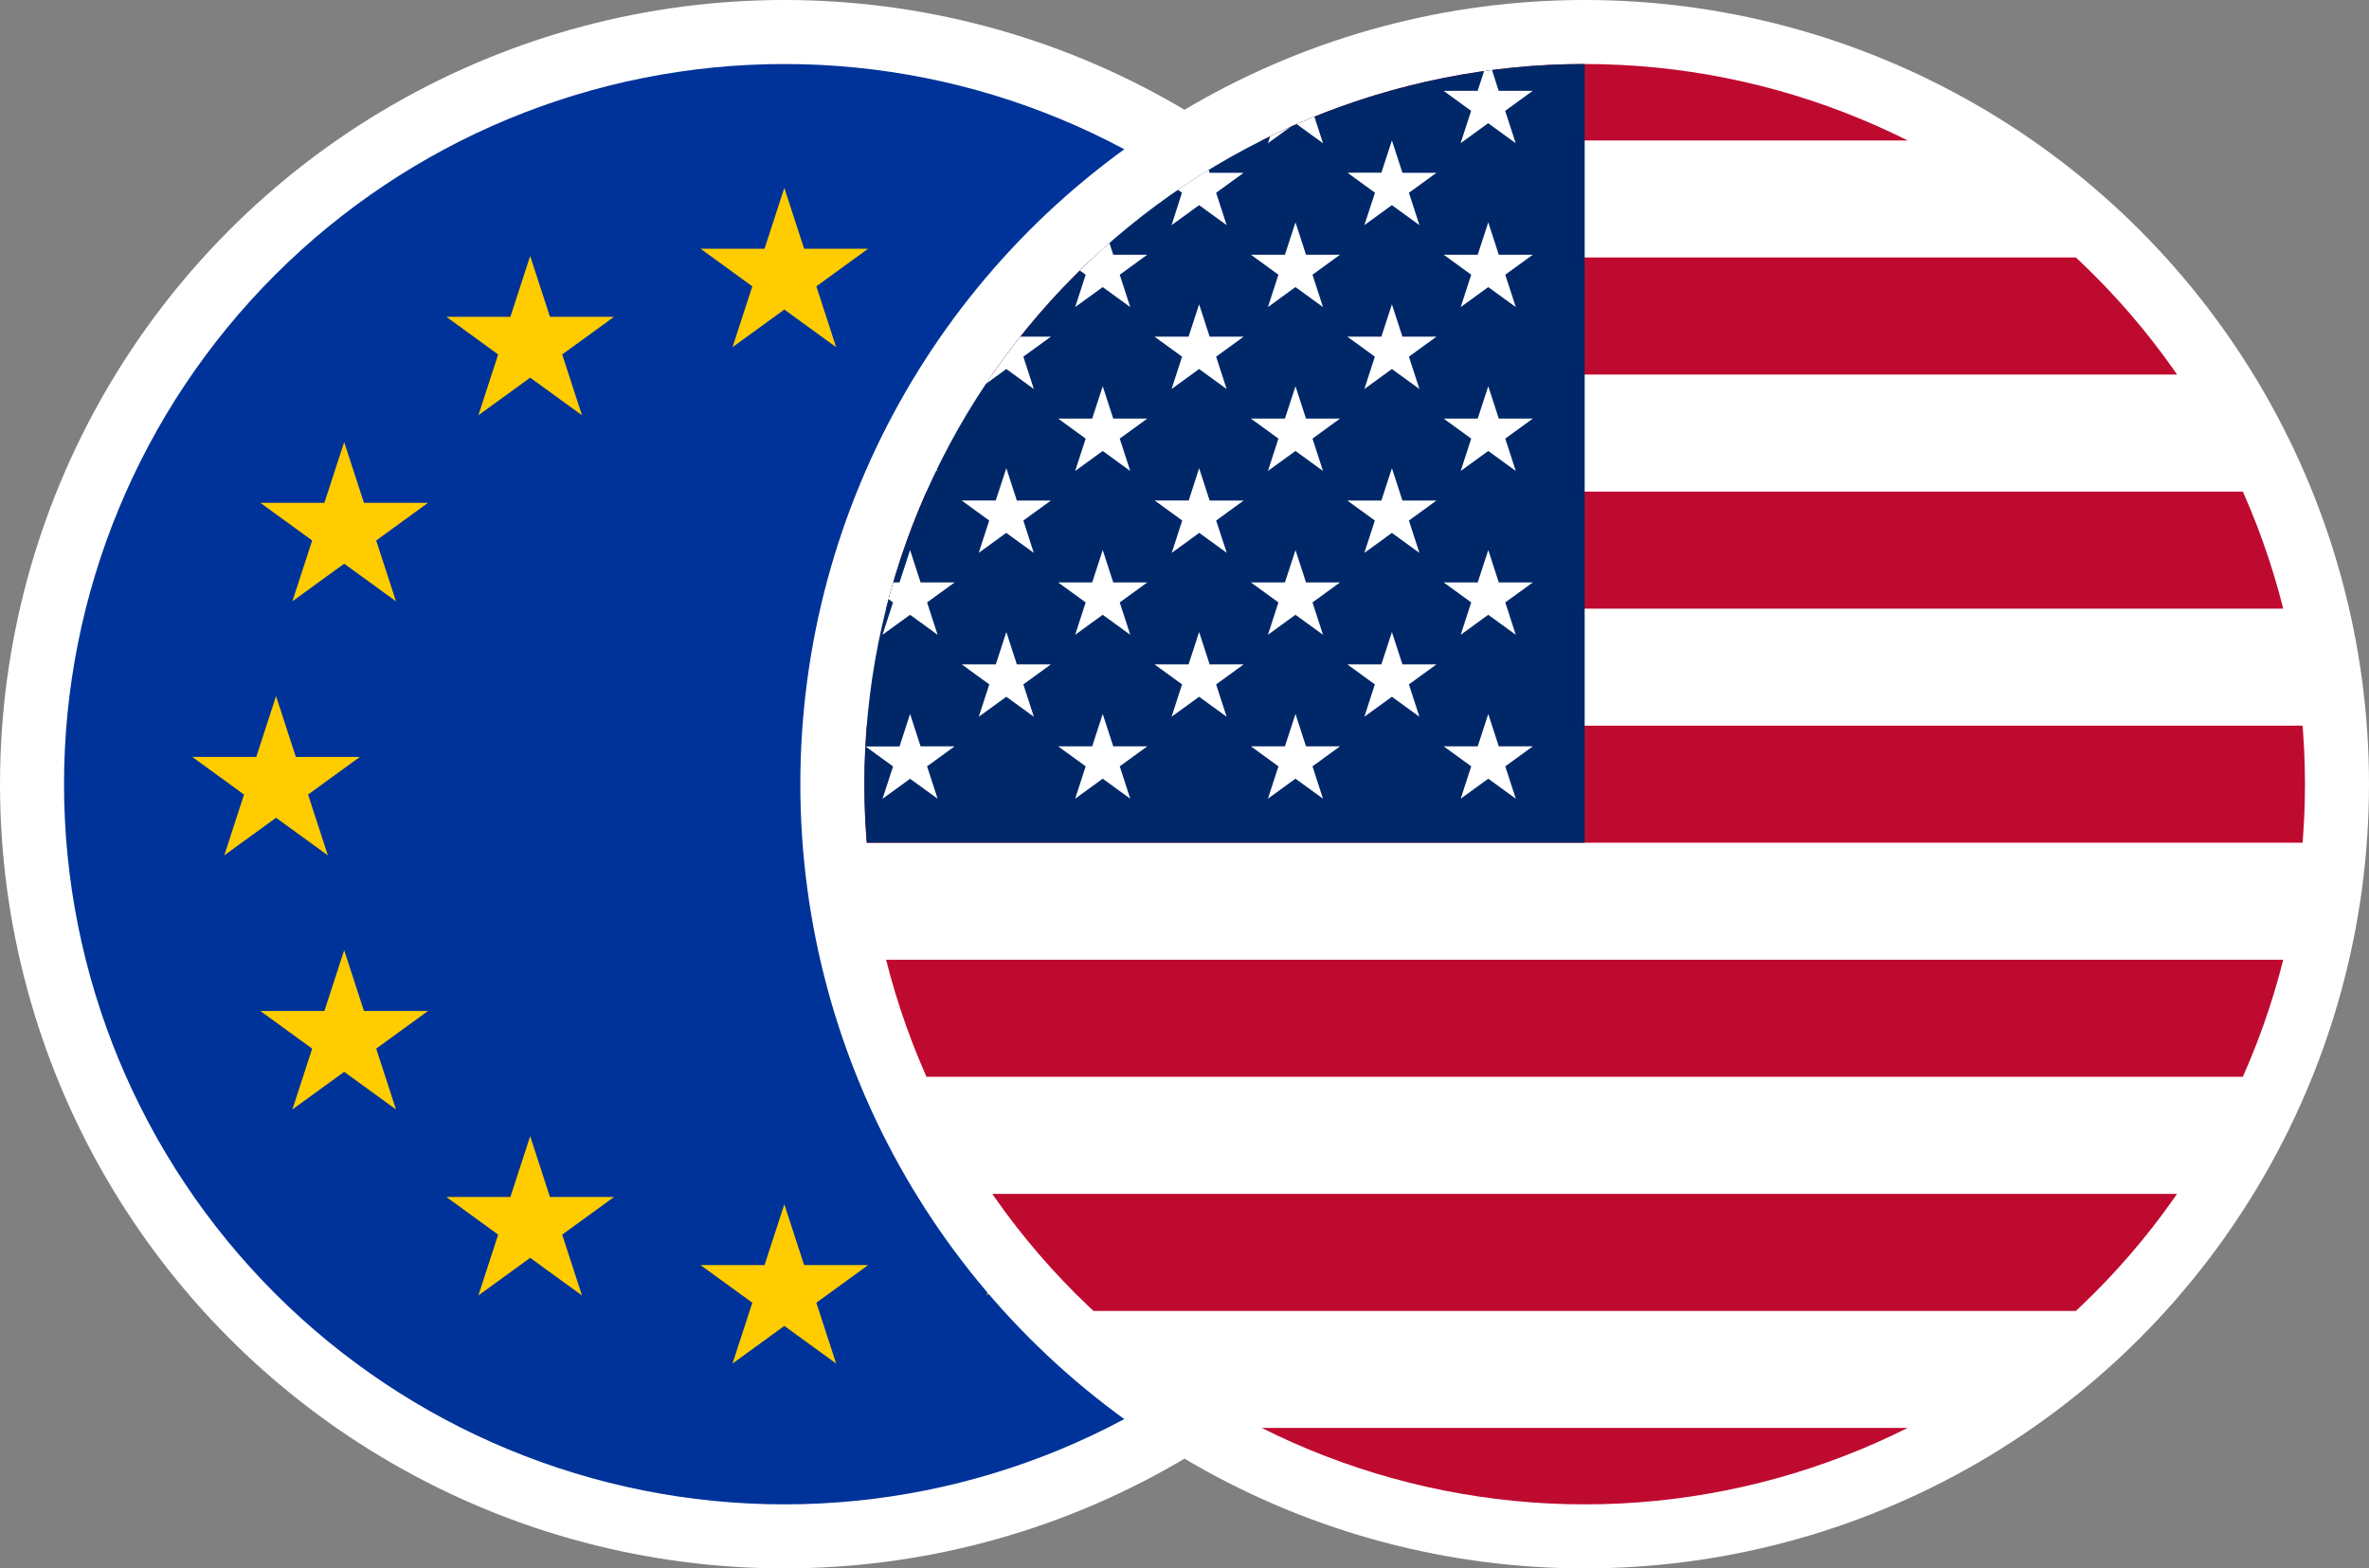
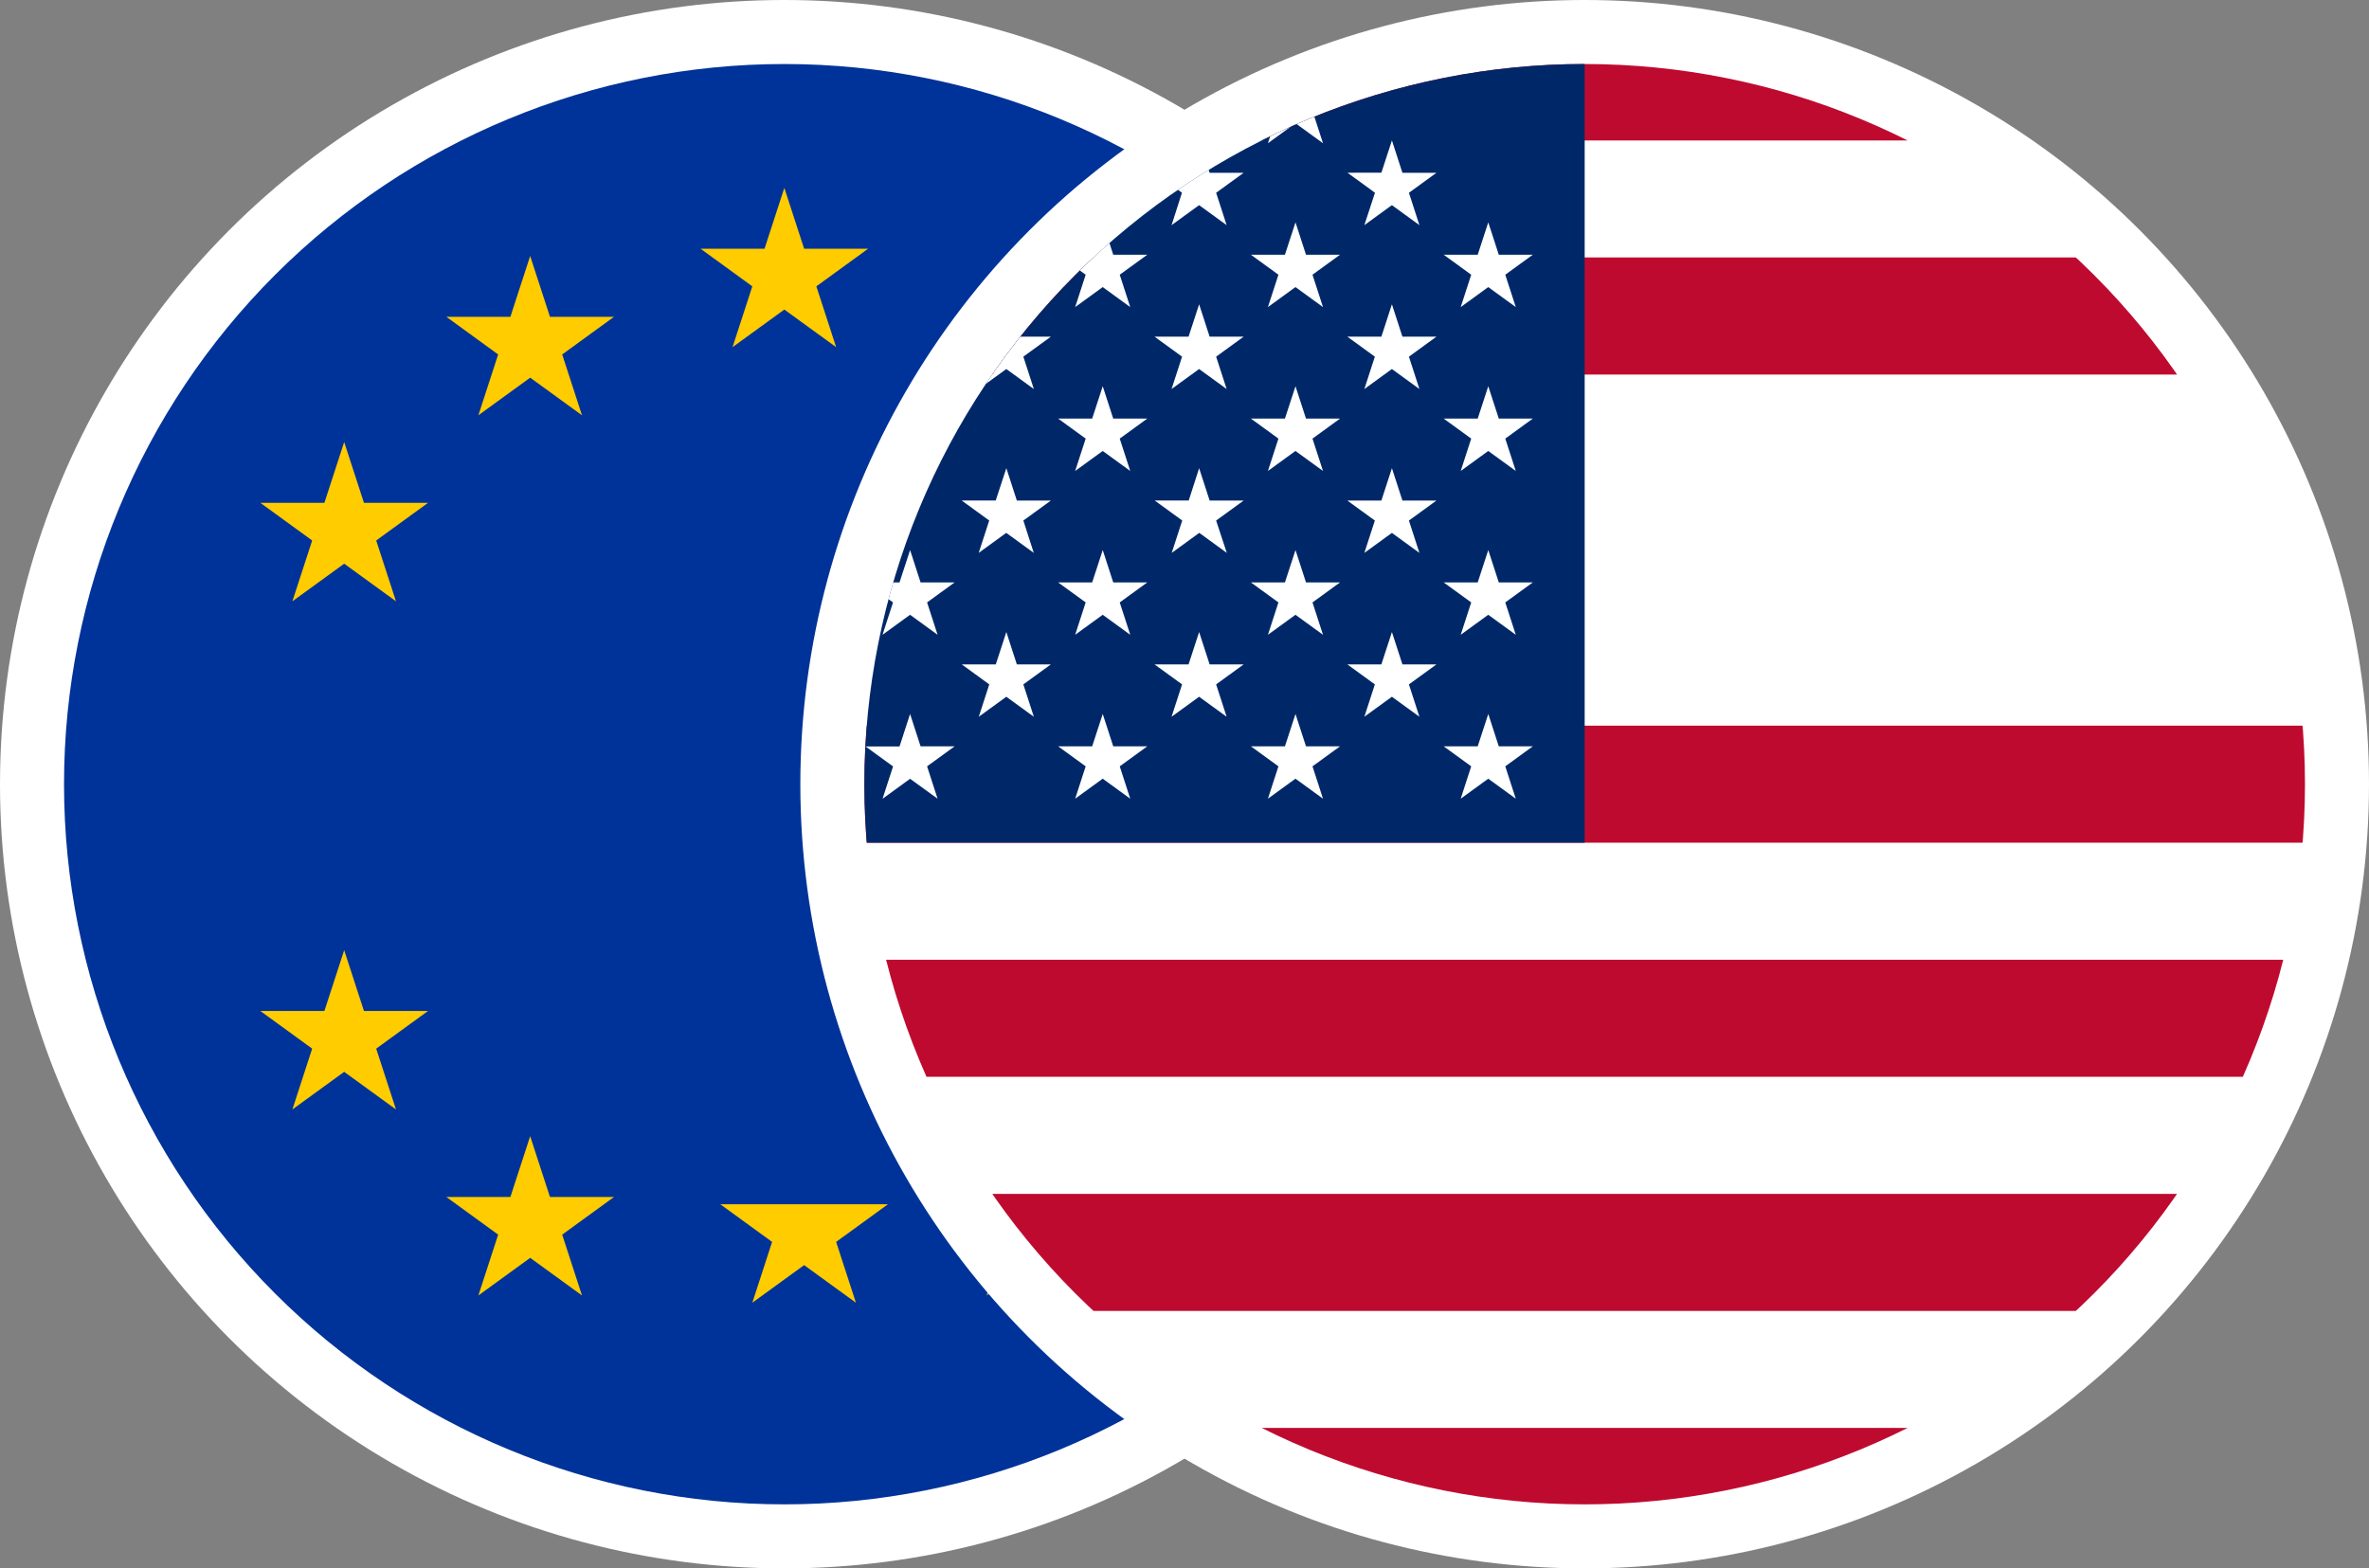
<svg xmlns="http://www.w3.org/2000/svg" width="74" height="49" viewBox="0 0 74 49">
  <rect x="0" y="0" width="74" height="49" fill="#808080" stroke="none" />
  <defs>
    <clipPath id="clip-path">
      <path id="Path_105320" data-name="Path 105320" d="M267.047,40.971a22.5,22.5,0,1,0,22.5-22.5,22.5,22.5,0,0,0-22.5,22.5" transform="translate(-267.047 -18.471)" fill="none" />
    </clipPath>
    <clipPath id="clip-path-2">
      <path id="Path_105307" data-name="Path 105307" d="M53.175,27.452a22.5,22.5,0,1,0,22.5-22.5,22.5,22.5,0,0,0-22.5,22.5" transform="translate(-53.175 -4.952)" fill="none" />
    </clipPath>
  </defs>
  <g id="Group_24960" data-name="Group 24960" transform="translate(-632 -389)">
    <g id="Group_22955" data-name="Group 22955" transform="translate(74 -2)">
      <g id="Group_22952" data-name="Group 22952">
        <circle id="Ellipse_608" data-name="Ellipse 608" cx="24.5" cy="24.5" r="24.5" transform="translate(558 391)" fill="#fff" />
        <g id="Group_22950" data-name="Group 22950" transform="translate(560 393)">
          <g id="Group_22949" data-name="Group 22949" transform="translate(0 0)">
            <g id="Group_22948" data-name="Group 22948" clip-path="url(#clip-path)">
              <rect id="Rectangle_36852" data-name="Rectangle 36852" width="47.539" height="47.539" transform="translate(-1.269 -1.27)" fill="#039" />
              <path id="Path_105308" data-name="Path 105308" d="M347.235,33.572l-.618,1.9h-2l1.618,1.176-.618,1.9,1.618-1.175,1.618,1.175-.618-1.9,1.618-1.176h-2Z" transform="translate(-324.735 -29.702)" fill="#fc0" fill-rule="evenodd" />
              <path id="Path_105309" data-name="Path 105309" d="M316.264,41.871l-.618,1.9h-2l1.618,1.176-.618,1.9,1.618-1.175,1.618,1.175-.618-1.9,1.618-1.176h-2Z" transform="translate(-301.703 -35.873)" fill="#fc0" fill-rule="evenodd" />
              <path id="Path_105310" data-name="Path 105310" d="M293.592,64.544l-.618,1.9h-2l1.618,1.176-.618,1.9,1.618-1.175,1.618,1.175-.618-1.9,1.618-1.176h-2Z" transform="translate(-284.841 -52.734)" fill="#fc0" fill-rule="evenodd" />
-               <path id="Path_105311" data-name="Path 105311" d="M285.293,95.515l-.618,1.9h-2l1.618,1.176-.618,1.9,1.618-1.175,1.618,1.175-.618-1.9,1.618-1.176h-2Z" transform="translate(-278.67 -75.767)" fill="#fc0" fill-rule="evenodd" />
              <path id="Path_105312" data-name="Path 105312" d="M293.592,126.486l-.618,1.9h-2l1.618,1.176-.618,1.9,1.618-1.175,1.618,1.175-.618-1.9,1.618-1.176h-2Z" transform="translate(-284.841 -98.8)" fill="#fc0" fill-rule="evenodd" />
              <path id="Path_105313" data-name="Path 105313" d="M316.264,149.158l-.618,1.9h-2l1.618,1.176-.618,1.9,1.618-1.175,1.618,1.175-.618-1.9,1.618-1.176h-2Z" transform="translate(-301.703 -115.661)" fill="#fc0" fill-rule="evenodd" />
-               <path id="Path_105314" data-name="Path 105314" d="M347.235,157.457l-.618,1.9h-2l1.618,1.176-.618,1.9,1.618-1.175,1.618,1.175-.618-1.9,1.618-1.176h-2Z" transform="translate(-324.735 -121.833)" fill="#fc0" fill-rule="evenodd" />
+               <path id="Path_105314" data-name="Path 105314" d="M347.235,157.457h-2l1.618,1.176-.618,1.9,1.618-1.175,1.618,1.175-.618-1.9,1.618-1.176h-2Z" transform="translate(-324.735 -121.833)" fill="#fc0" fill-rule="evenodd" />
              <path id="Path_105315" data-name="Path 105315" d="M378.206,149.158l-.618,1.9h-2l1.618,1.176-.618,1.9,1.618-1.175,1.618,1.175-.618-1.9,1.618-1.176h-2Z" transform="translate(-347.768 -115.661)" fill="#fc0" fill-rule="evenodd" />
              <path id="Path_105316" data-name="Path 105316" d="M400.879,126.486l-.618,1.9h-2l1.618,1.176-.618,1.9,1.618-1.175,1.618,1.175-.618-1.9,1.618-1.176h-2Z" transform="translate(-364.629 -98.8)" fill="#fc0" fill-rule="evenodd" />
              <path id="Path_105317" data-name="Path 105317" d="M409.178,95.515l-.618,1.9h-2l1.618,1.176-.618,1.9,1.618-1.175,1.618,1.175-.618-1.9,1.618-1.176h-2Z" transform="translate(-370.801 -75.767)" fill="#fc0" fill-rule="evenodd" />
              <path id="Path_105318" data-name="Path 105318" d="M400.879,64.544l-.618,1.9h-2l1.618,1.176-.618,1.9,1.618-1.175,1.618,1.175-.618-1.9,1.618-1.176h-2Z" transform="translate(-364.629 -52.734)" fill="#fc0" fill-rule="evenodd" />
              <path id="Path_105319" data-name="Path 105319" d="M378.206,41.871l-.618,1.9h-2l1.618,1.176-.618,1.9,1.618-1.175,1.618,1.175-.618-1.9,1.618-1.176h-2Z" transform="translate(-347.768 -35.873)" fill="#fc0" fill-rule="evenodd" />
            </g>
          </g>
        </g>
      </g>
      <g id="Group_22953" data-name="Group 22953" transform="translate(-48)">
        <circle id="Ellipse_609" data-name="Ellipse 609" cx="24.5" cy="24.5" r="24.5" transform="translate(631 391)" fill="#fff" />
        <g id="Group_22951" data-name="Group 22951" transform="translate(633 393)">
          <g id="Group_22946" data-name="Group 22946" clip-path="url(#clip-path-2)">
            <rect id="Rectangle_36843" data-name="Rectangle 36843" width="95.078" height="47.539" transform="translate(-13.63 -1.269)" fill="#fff" />
            <rect id="Rectangle_36844" data-name="Rectangle 36844" width="95.078" height="3.657" transform="translate(-13.63 -1.269)" fill="#bf0a30" />
            <rect id="Rectangle_36845" data-name="Rectangle 36845" width="95.078" height="3.657" transform="translate(-13.63 6.044)" fill="#bf0a30" />
-             <rect id="Rectangle_36846" data-name="Rectangle 36846" width="95.078" height="3.657" transform="translate(-13.63 13.358)" fill="#bf0a30" />
            <rect id="Rectangle_36847" data-name="Rectangle 36847" width="95.078" height="3.657" transform="translate(-13.63 20.671)" fill="#bf0a30" />
            <rect id="Rectangle_36848" data-name="Rectangle 36848" width="95.078" height="3.657" transform="translate(-13.63 27.985)" fill="#bf0a30" />
            <rect id="Rectangle_36849" data-name="Rectangle 36849" width="95.078" height="3.657" transform="translate(-13.63 35.299)" fill="#bf0a30" />
            <rect id="Rectangle_36850" data-name="Rectangle 36850" width="95.078" height="3.657" transform="translate(-13.63 42.612)" fill="#bf0a30" />
            <rect id="Rectangle_36851" data-name="Rectangle 36851" width="36.13" height="25.598" transform="translate(-13.63 -1.269)" fill="#002868" />
            <path id="Path_105275" data-name="Path 105275" d="M54.7,4.28l.328,1.011h1.063l-.86.625.328,1.011L54.7,6.3l-.86.625.328-1.011-.86-.625h1.063Z" transform="translate(-53.272 -4.452)" fill="#fff" fill-rule="evenodd" />
            <path id="Path_105276" data-name="Path 105276" d="M78.189,4.28l.328,1.011H79.58l-.86.625.328,1.011-.86-.625-.86.625.328-1.011L76.8,5.29h1.063Z" transform="translate(-70.743 -4.452)" fill="#fff" fill-rule="evenodd" />
            <path id="Path_105277" data-name="Path 105277" d="M101.682,4.28l.328,1.011h1.063l-.86.625.328,1.011-.86-.625-.86.625.328-1.011-.86-.625h1.063Z" transform="translate(-88.215 -4.452)" fill="#fff" fill-rule="evenodd" />
-             <path id="Path_105278" data-name="Path 105278" d="M125.175,4.28,125.5,5.29h1.063l-.86.625.328,1.011-.86-.625-.86.625.328-1.011-.86-.625h1.063Z" transform="translate(-105.686 -4.452)" fill="#fff" fill-rule="evenodd" />
            <path id="Path_105279" data-name="Path 105279" d="M66.443,14.266l.328,1.011h1.063l-.86.625.328,1.011-.86-.625-.86.625.328-1.011-.86-.625h1.063Z" transform="translate(-62.008 -11.879)" fill="#fff" fill-rule="evenodd" />
            <path id="Path_105280" data-name="Path 105280" d="M89.936,14.266l.328,1.011h1.063l-.86.625.328,1.011-.86-.625-.86.625L89.4,15.9l-.86-.625h1.063Z" transform="translate(-79.479 -11.879)" fill="#fff" fill-rule="evenodd" />
            <path id="Path_105281" data-name="Path 105281" d="M113.429,14.266l.328,1.011h1.063l-.86.625.328,1.011-.86-.625-.86.625L112.9,15.9l-.86-.625H113.1Z" transform="translate(-96.95 -11.879)" fill="#fff" fill-rule="evenodd" />
            <path id="Path_105282" data-name="Path 105282" d="M54.7,24.253l.328,1.011h1.063l-.86.625.328,1.011-.86-.625-.86.625.328-1.011-.86-.625h1.063Z" transform="translate(-53.272 -19.306)" fill="#fff" fill-rule="evenodd" />
            <path id="Path_105283" data-name="Path 105283" d="M78.189,24.253l.328,1.011H79.58l-.86.625.328,1.011-.86-.625-.86.625.328-1.011-.86-.625h1.063Z" transform="translate(-70.743 -19.306)" fill="#fff" fill-rule="evenodd" />
            <path id="Path_105284" data-name="Path 105284" d="M101.682,24.253l.328,1.011h1.063l-.86.625.328,1.011-.86-.625-.86.625.328-1.011-.86-.625h1.063Z" transform="translate(-88.215 -19.306)" fill="#fff" fill-rule="evenodd" />
            <path id="Path_105285" data-name="Path 105285" d="M125.175,24.253l.328,1.011h1.063l-.86.625.328,1.011-.86-.625-.86.625.328-1.011-.86-.625h1.063Z" transform="translate(-105.686 -19.306)" fill="#fff" fill-rule="evenodd" />
            <path id="Path_105286" data-name="Path 105286" d="M66.443,34.24l.328,1.011h1.063l-.86.625.328,1.011-.86-.625-.86.625.328-1.011-.86-.625h1.063Z" transform="translate(-62.008 -26.733)" fill="#fff" fill-rule="evenodd" />
            <path id="Path_105287" data-name="Path 105287" d="M89.936,34.24l.328,1.011h1.063l-.86.625.328,1.011-.86-.625-.86.625.328-1.011-.86-.625h1.063Z" transform="translate(-79.479 -26.733)" fill="#fff" fill-rule="evenodd" />
            <path id="Path_105288" data-name="Path 105288" d="M113.429,34.24l.328,1.011h1.063l-.86.625.328,1.011-.86-.625-.86.625.328-1.011-.86-.625H113.1Z" transform="translate(-96.95 -26.733)" fill="#fff" fill-rule="evenodd" />
-             <path id="Path_105289" data-name="Path 105289" d="M54.7,44.227l.328,1.011h1.063l-.86.625.328,1.011-.86-.625-.86.625.328-1.011-.86-.625h1.063Z" transform="translate(-53.272 -34.16)" fill="#fff" fill-rule="evenodd" />
            <path id="Path_105290" data-name="Path 105290" d="M78.189,44.227l.328,1.011H79.58l-.86.625.328,1.011-.86-.625-.86.625.328-1.011-.86-.625h1.063Z" transform="translate(-70.743 -34.16)" fill="#fff" fill-rule="evenodd" />
            <path id="Path_105291" data-name="Path 105291" d="M101.682,44.227l.328,1.011h1.063l-.86.625.328,1.011-.86-.625-.86.625.328-1.011-.86-.625h1.063Z" transform="translate(-88.215 -34.16)" fill="#fff" fill-rule="evenodd" />
            <path id="Path_105292" data-name="Path 105292" d="M125.175,44.227l.328,1.011h1.063l-.86.625.328,1.011-.86-.625-.86.625.328-1.011-.86-.625h1.063Z" transform="translate(-105.686 -34.16)" fill="#fff" fill-rule="evenodd" />
            <path id="Path_105293" data-name="Path 105293" d="M66.443,54.214l.328,1.011h1.063l-.86.625L67.3,56.86l-.86-.625-.86.625.328-1.011-.86-.625h1.063Z" transform="translate(-62.008 -41.587)" fill="#fff" fill-rule="evenodd" />
            <path id="Path_105294" data-name="Path 105294" d="M89.936,54.214l.328,1.011h1.063l-.86.625L90.8,56.86l-.86-.625-.86.625.328-1.011-.86-.625h1.063Z" transform="translate(-79.479 -41.587)" fill="#fff" fill-rule="evenodd" />
            <path id="Path_105295" data-name="Path 105295" d="M113.429,54.214l.328,1.011h1.063l-.86.625.328,1.011-.86-.625-.86.625.328-1.011-.86-.625H113.1Z" transform="translate(-96.95 -41.587)" fill="#fff" fill-rule="evenodd" />
            <path id="Path_105296" data-name="Path 105296" d="M54.7,64.2l.328,1.011h1.063l-.86.625.328,1.011-.86-.625-.86.625.328-1.011-.86-.625h1.063Z" transform="translate(-53.272 -49.015)" fill="#fff" fill-rule="evenodd" />
            <path id="Path_105297" data-name="Path 105297" d="M78.189,64.2l.328,1.011H79.58l-.86.625.328,1.011-.86-.625-.86.625.328-1.011-.86-.625h1.063Z" transform="translate(-70.743 -49.015)" fill="#fff" fill-rule="evenodd" />
            <path id="Path_105298" data-name="Path 105298" d="M101.682,64.2l.328,1.011h1.063l-.86.625.328,1.011-.86-.625-.86.625.328-1.011-.86-.625h1.063Z" transform="translate(-88.215 -49.015)" fill="#fff" fill-rule="evenodd" />
            <path id="Path_105299" data-name="Path 105299" d="M125.175,64.2l.328,1.011h1.063l-.86.625.328,1.011-.86-.625-.86.625.328-1.011-.86-.625h1.063Z" transform="translate(-105.686 -49.015)" fill="#fff" fill-rule="evenodd" />
            <path id="Path_105300" data-name="Path 105300" d="M66.443,74.188l.328,1.011h1.063l-.86.625.328,1.011-.86-.625-.86.625.328-1.011-.86-.625h1.063Z" transform="translate(-62.008 -56.442)" fill="#fff" fill-rule="evenodd" />
            <path id="Path_105301" data-name="Path 105301" d="M89.936,74.188l.328,1.011h1.063l-.86.625.328,1.011-.86-.625-.86.625.328-1.011-.86-.625h1.063Z" transform="translate(-79.479 -56.442)" fill="#fff" fill-rule="evenodd" />
            <path id="Path_105302" data-name="Path 105302" d="M113.429,74.188l.328,1.011h1.063l-.86.625.328,1.011-.86-.625-.86.625.328-1.011-.86-.625H113.1Z" transform="translate(-96.95 -56.442)" fill="#fff" fill-rule="evenodd" />
            <path id="Path_105303" data-name="Path 105303" d="M54.7,84.175l.328,1.011h1.063l-.86.625.328,1.011L54.7,86.2l-.86.625.328-1.011-.86-.625h1.063Z" transform="translate(-53.272 -63.869)" fill="#fff" fill-rule="evenodd" />
            <path id="Path_105304" data-name="Path 105304" d="M78.189,84.175l.328,1.011H79.58l-.86.625.328,1.011-.86-.625-.86.625.328-1.011-.86-.625h1.063Z" transform="translate(-70.743 -63.869)" fill="#fff" fill-rule="evenodd" />
            <path id="Path_105305" data-name="Path 105305" d="M101.682,84.175l.328,1.011h1.063l-.86.625.328,1.011-.86-.625-.86.625.328-1.011-.86-.625h1.063Z" transform="translate(-88.215 -63.869)" fill="#fff" fill-rule="evenodd" />
            <path id="Path_105306" data-name="Path 105306" d="M125.175,84.175l.328,1.011h1.063l-.86.625.328,1.011-.86-.625-.86.625.328-1.011-.86-.625h1.063Z" transform="translate(-105.686 -63.869)" fill="#fff" fill-rule="evenodd" />
          </g>
        </g>
      </g>
    </g>
  </g>
</svg>